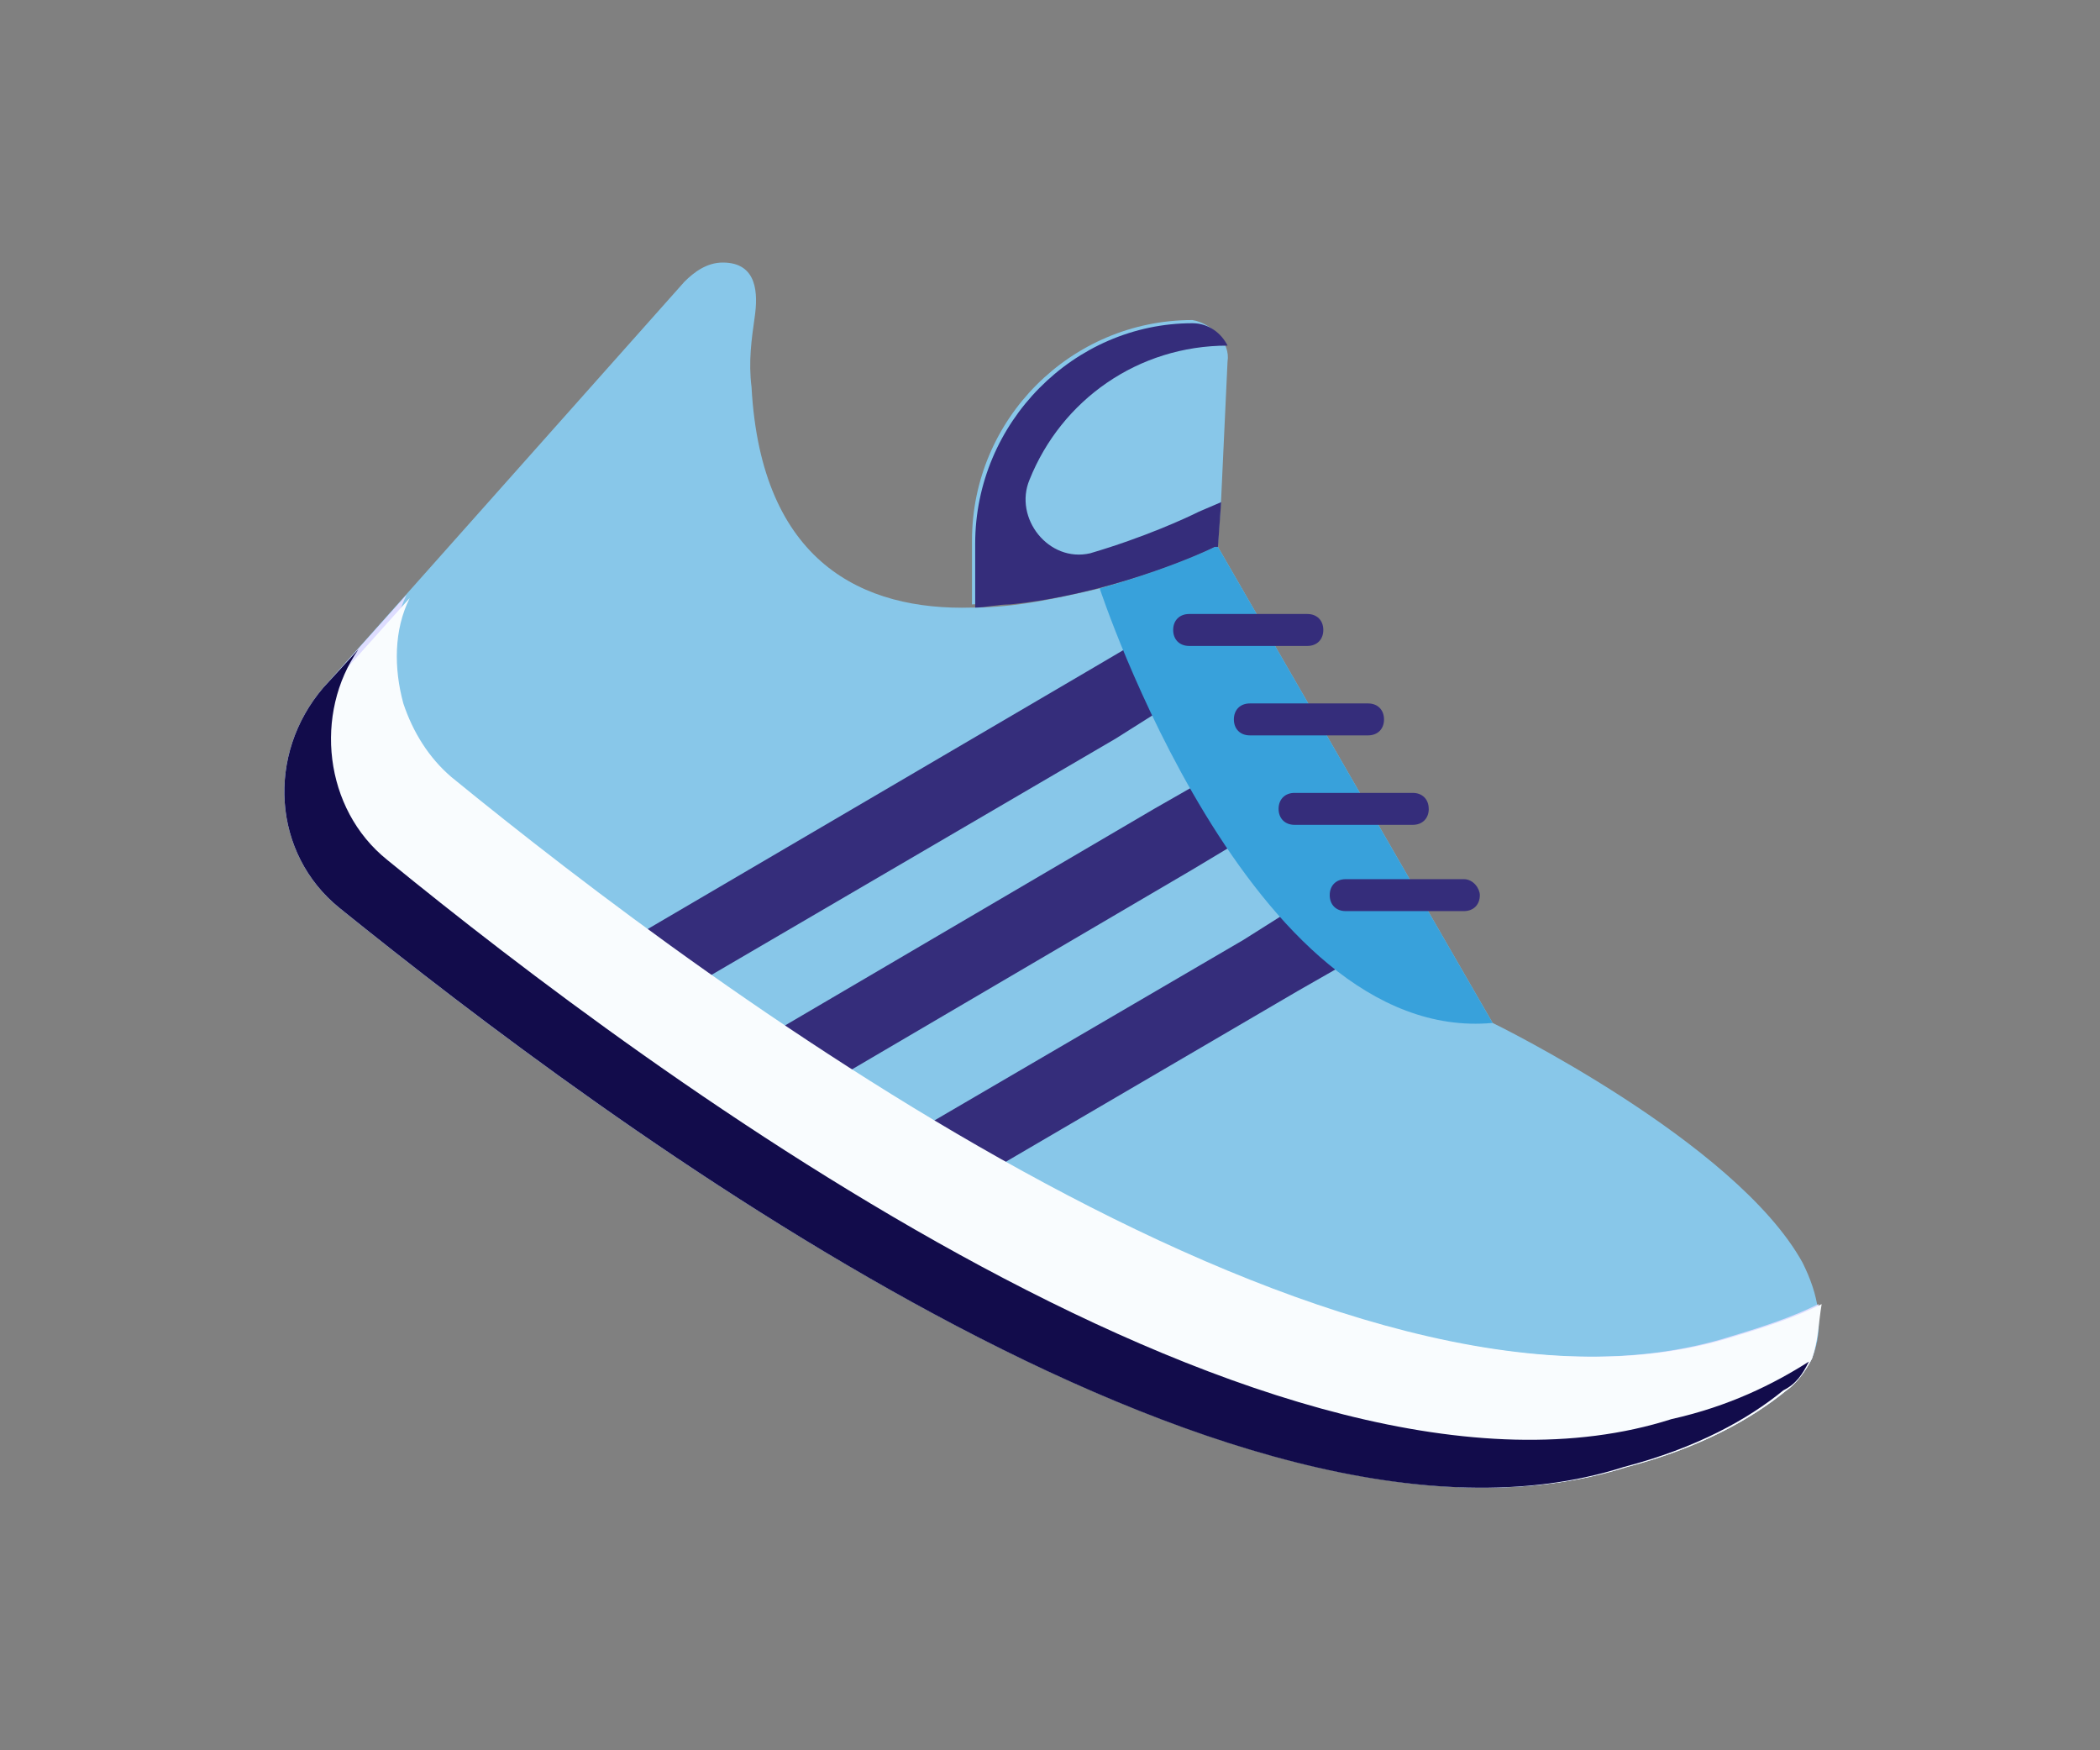
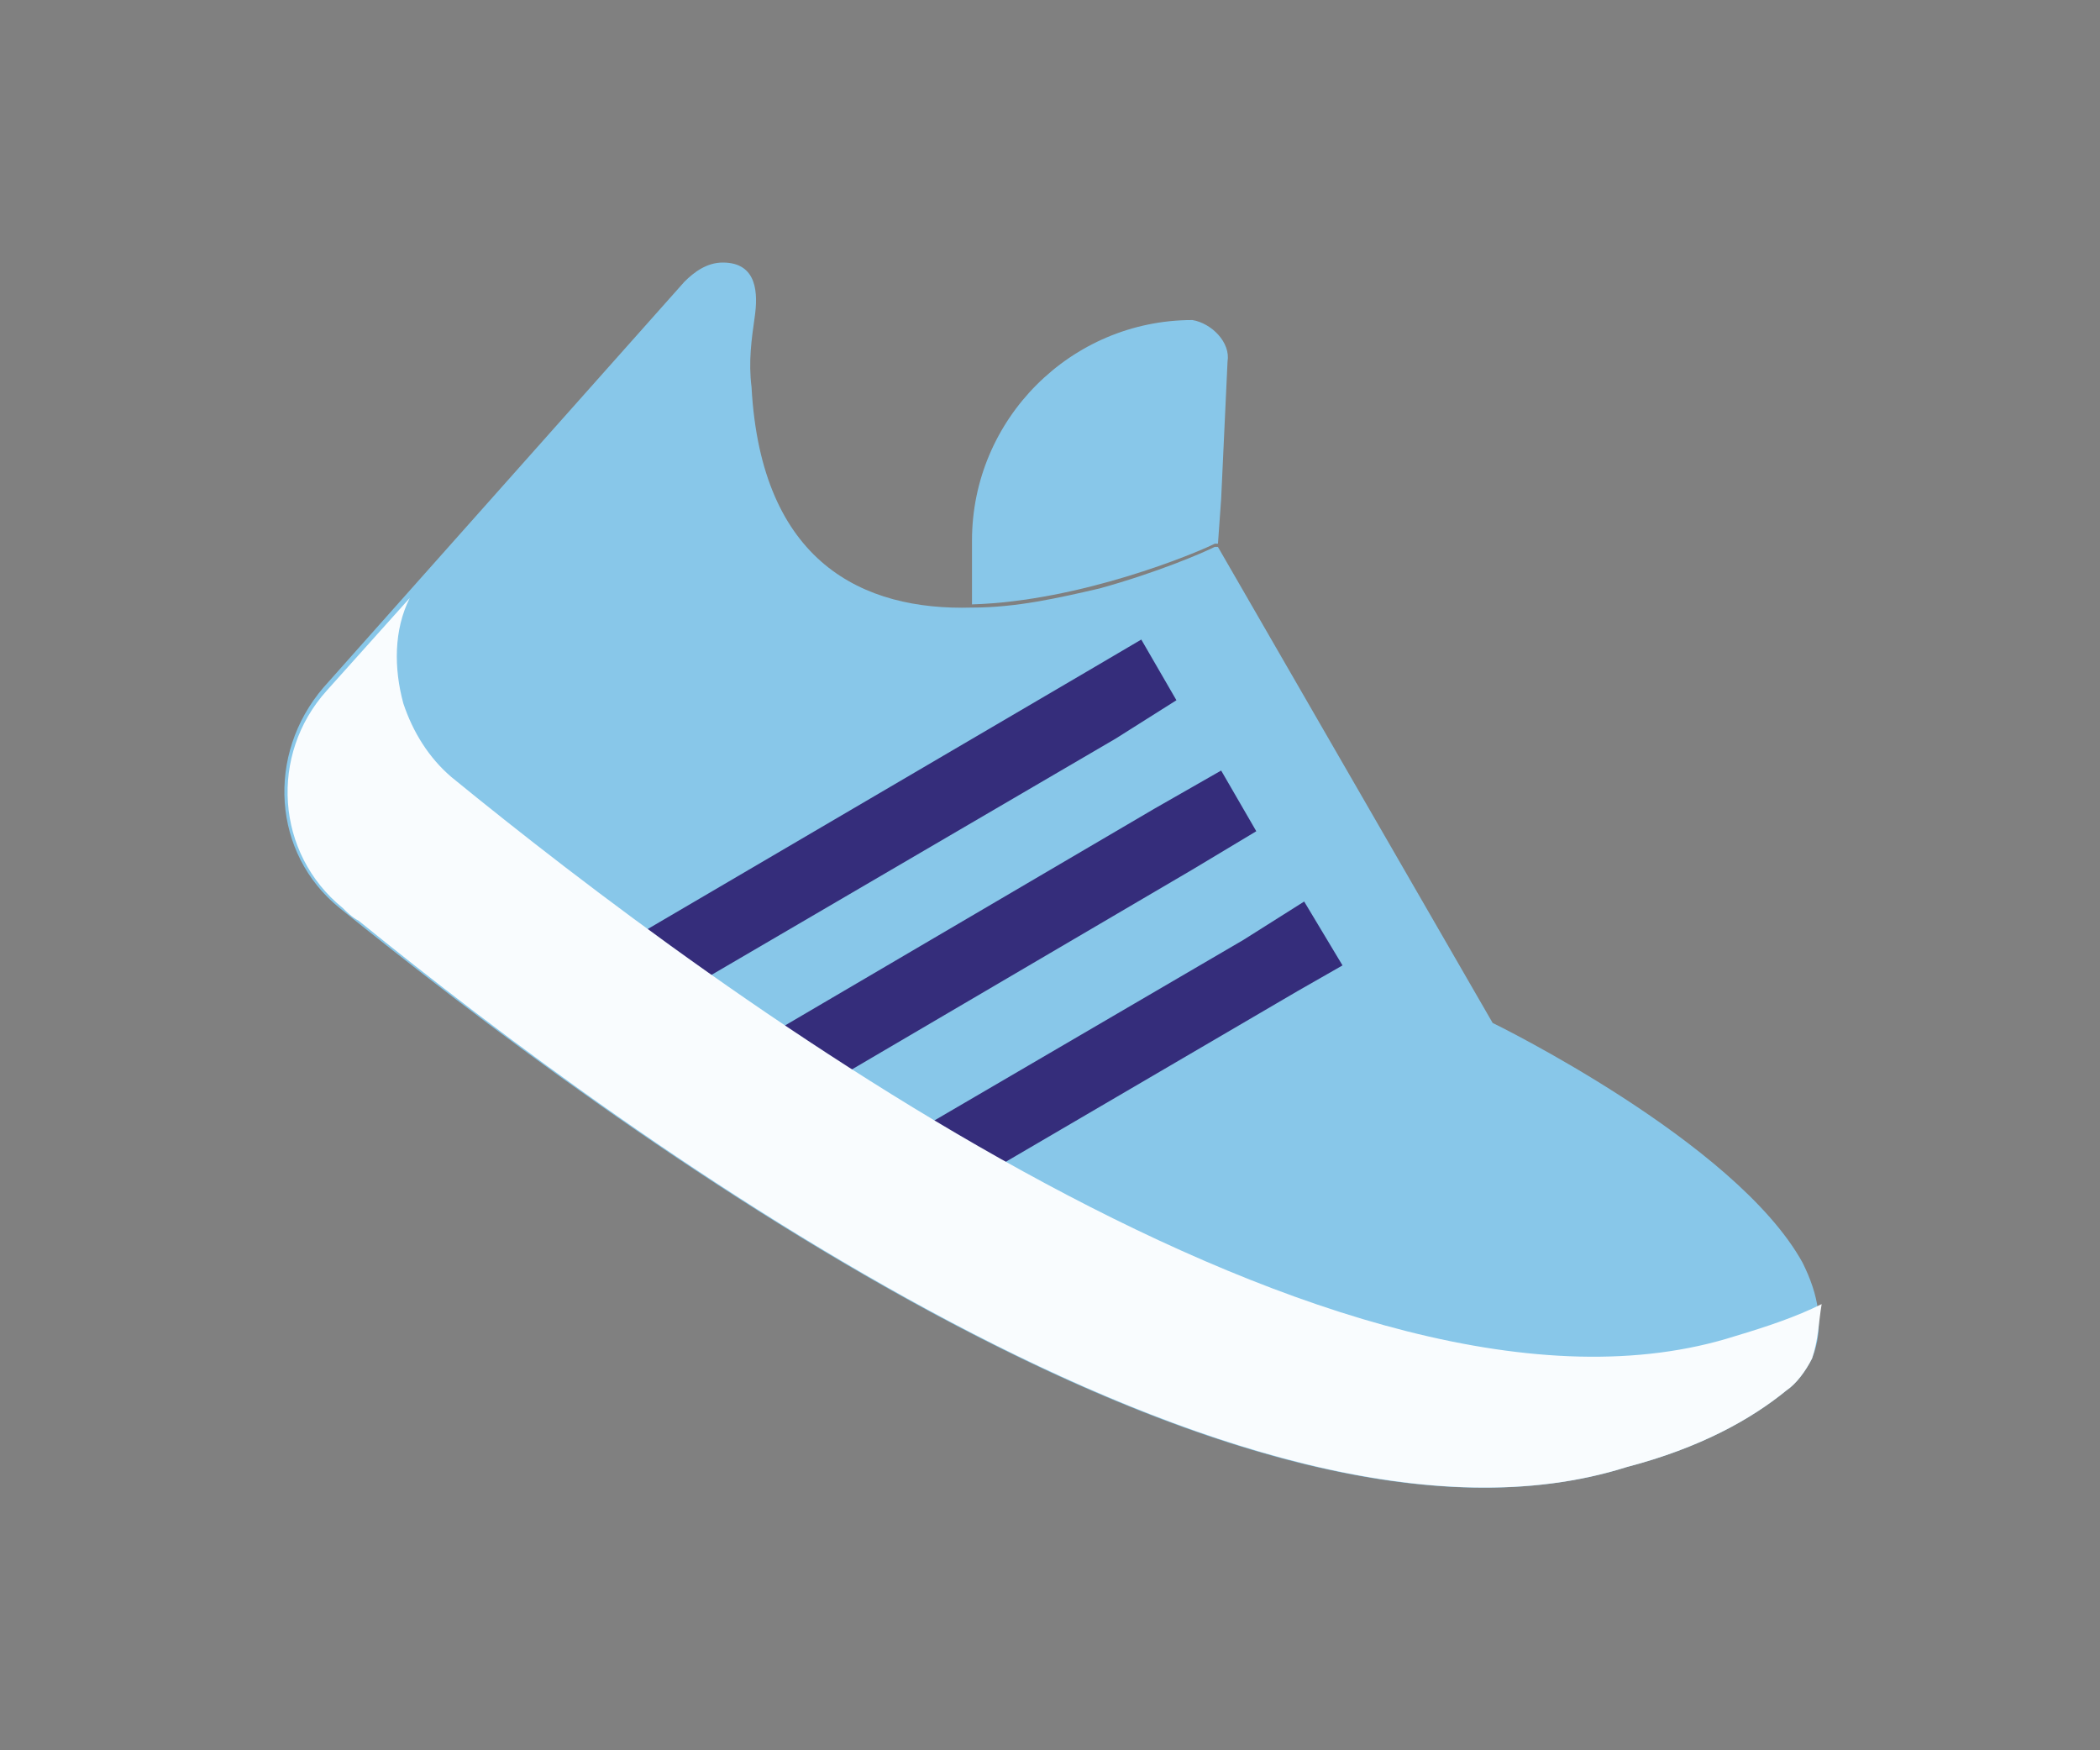
<svg xmlns="http://www.w3.org/2000/svg" width="96" height="80" fill="none">
  <rect width="100%" height="100%" fill="#808080" stroke="none" />
  <path fill="#88C7E9" d="M82.838 62.088c-.292.584-.73 1.169-1.168 1.46-1.607 1.315-3.943 2.63-7.302 3.505-17.962 5.696-46.73-15.77-58.85-25.555-3.067-2.482-3.359-7.01-.73-10.076l16.501-18.546c.438-.438 1.022-.876 1.753-.876 1.606 0 1.606 1.46 1.46 2.483-.146 1.022-.292 2.044-.146 3.212.438 8.032 5.11 10.222 10.076 10.076 2.044 0 3.943-.438 5.841-.876 2.629-.73 4.673-1.606 5.257-1.898h.146l12.559 21.758S79.333 52.158 82.4 57.707c.73 1.46 1.022 2.921.438 4.381" />
  <path fill="#352D7B" d="m61.372 44.126-2.045 1.168-15.479 9.054-1.752-2.774 14.749-8.616 2.774-1.752zM57.43 37.993l-2.92 1.753-17.67 10.368-1.752-2.775 17.67-10.368 3.066-1.752zM53.779 32.006l-2.775 1.752-20.736 12.12-1.752-2.774L49.69 30.692l2.483-1.46z" />
-   <path fill="#DEDDFF" d="M82.838 62.088c-.292.584-.73 1.168-1.168 1.46-1.607 1.314-3.943 2.629-7.302 3.505-17.962 5.695-46.73-15.771-58.85-25.555-3.067-2.483-3.359-7.01-.73-10.077l3.797-4.235c-1.315 2.775-.585 6.28 1.898 8.324 11.974 9.784 40.888 31.25 58.704 25.556 1.46-.439 2.775-.877 3.943-1.46 0 .875 0 1.605-.292 2.482" />
  <path fill="#F9FCFE" d="M82.838 62.089c-.292.584-.73 1.168-1.168 1.46-1.606 1.314-3.943 2.628-7.302 3.505-17.523 5.549-45.56-14.895-57.973-24.971-.293-.146-.585-.438-.73-.585-3.067-2.482-3.36-7.009-.73-9.93l3.796-4.235c-.73 1.46-.73 3.213-.292 4.82.438 1.314 1.168 2.482 2.19 3.358 11.975 9.784 40.889 31.25 58.705 25.555 1.46-.438 2.774-.876 3.942-1.46-.146.876-.146 1.606-.438 2.483" />
-   <path fill="#120C4B" d="M82.692 62.235c-.292.584-.584 1.022-1.168 1.314-1.607 1.314-3.943 2.628-7.302 3.505-17.816 5.695-46.583-15.772-58.704-25.556-3.067-2.482-3.359-7.01-.73-10.076l1.606-1.752c-2.044 2.92-1.606 7.301 1.314 9.638 11.975 9.784 40.889 31.25 58.704 25.555 2.629-.584 4.673-1.606 6.28-2.628" />
  <path fill="#88C7E9" d="m56.116 16.527-.292 6.28-.146 2.044h-.146c-.876.438-6.133 2.628-11.098 2.774v-2.92c0-5.55 4.527-10.077 10.076-10.077.876.146 1.752 1.023 1.606 1.899" />
-   <path fill="#38A1DB" d="M68.235 46.755c-11.098 1.022-17.962-19.86-17.962-19.86 2.629-.73 4.673-1.606 5.258-1.898h.146z" />
-   <path fill="#352D7B" d="m54.802 23.39 1.022-.438-.146 2.044h-.146c-.876.439-4.965 2.191-9.346 2.63-.584 0-1.168.145-1.606.145v-2.92c0-5.55 4.527-10.077 9.93-10.077.73 0 1.314.439 1.607 1.023-4.09 0-7.594 2.482-9.054 6.133-.73 1.752.876 3.797 2.774 3.359 2.483-.73 4.381-1.607 4.965-1.899M67.65 40.914c0 .438-.291.73-.73.73h-5.403c-.438 0-.73-.292-.73-.73s.292-.73.73-.73h5.403c.439 0 .73.438.73.73M65.315 36.97c0 .439-.293.731-.73.731H59.18c-.438 0-.73-.292-.73-.73s.292-.73.73-.73h5.403c.438 0 .73.292.73.73M60.494 28.794c0 .438-.292.73-.73.73h-5.403c-.438 0-.73-.292-.73-.73 0-.439.292-.73.73-.73h5.403c.438 0 .73.291.73.73M63.27 32.882c0 .438-.292.73-.73.73h-5.404c-.438 0-.73-.292-.73-.73s.292-.73.73-.73h5.403c.439 0 .73.292.73.73" />
</svg>